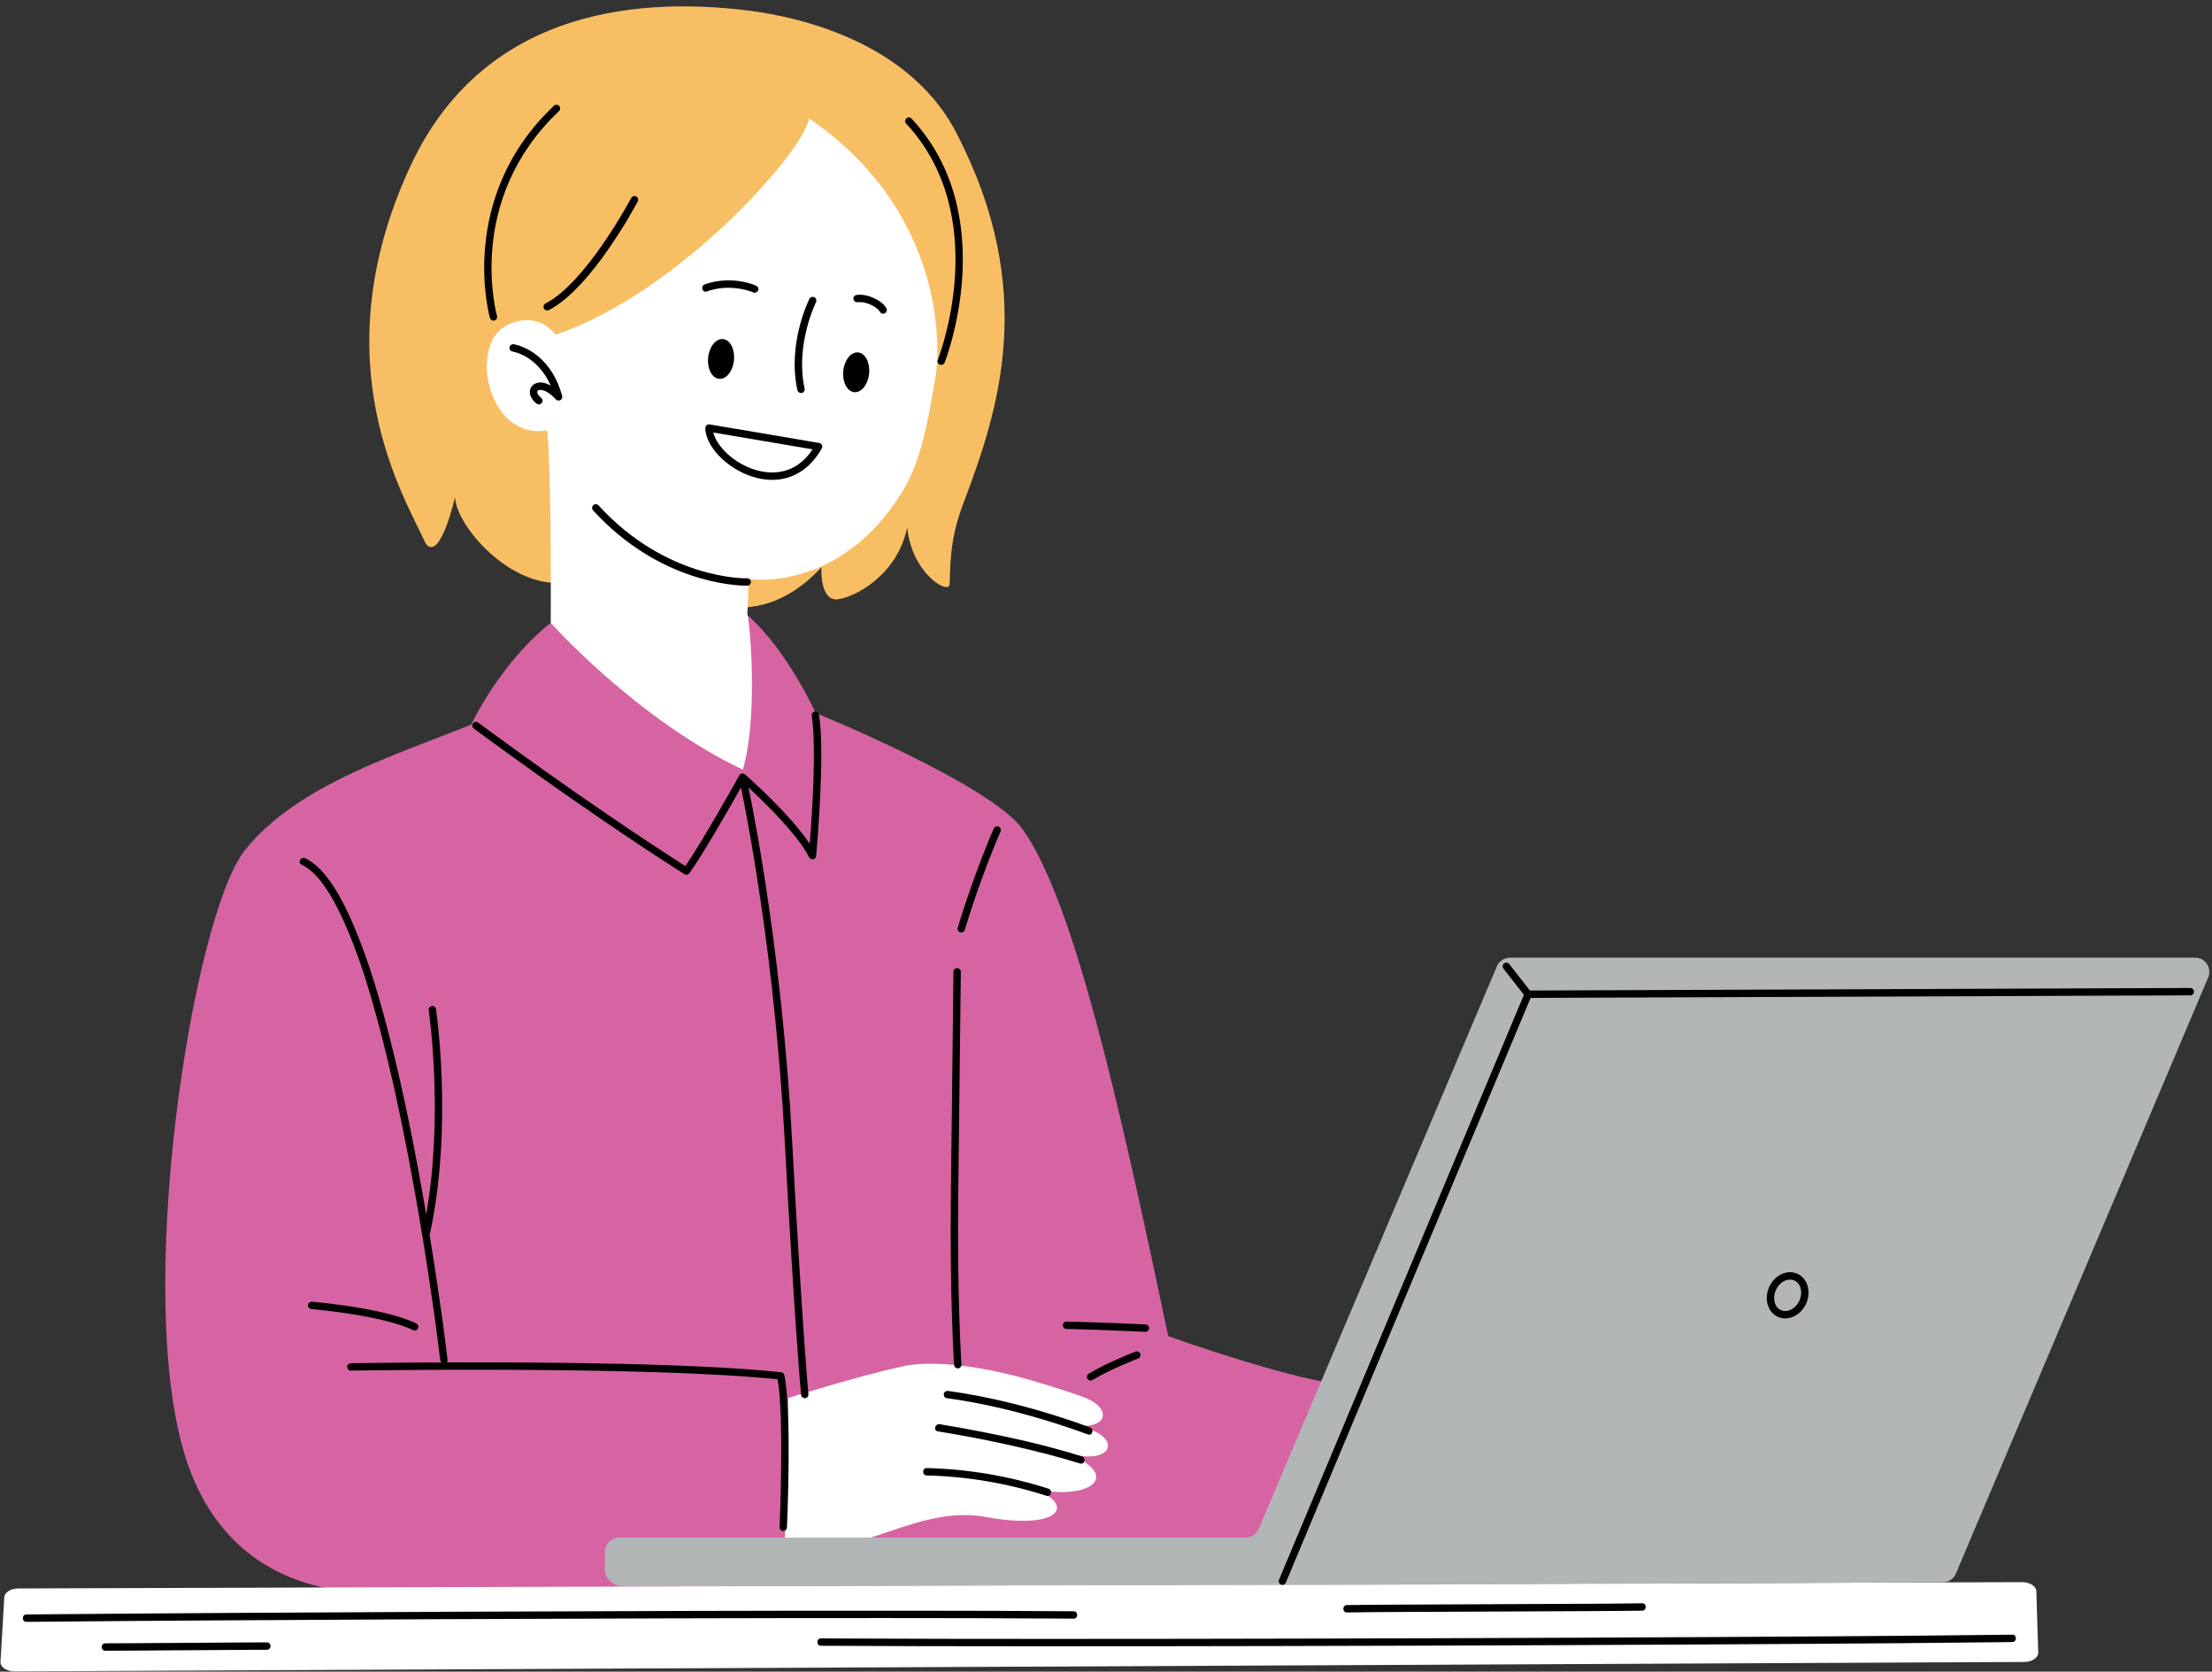
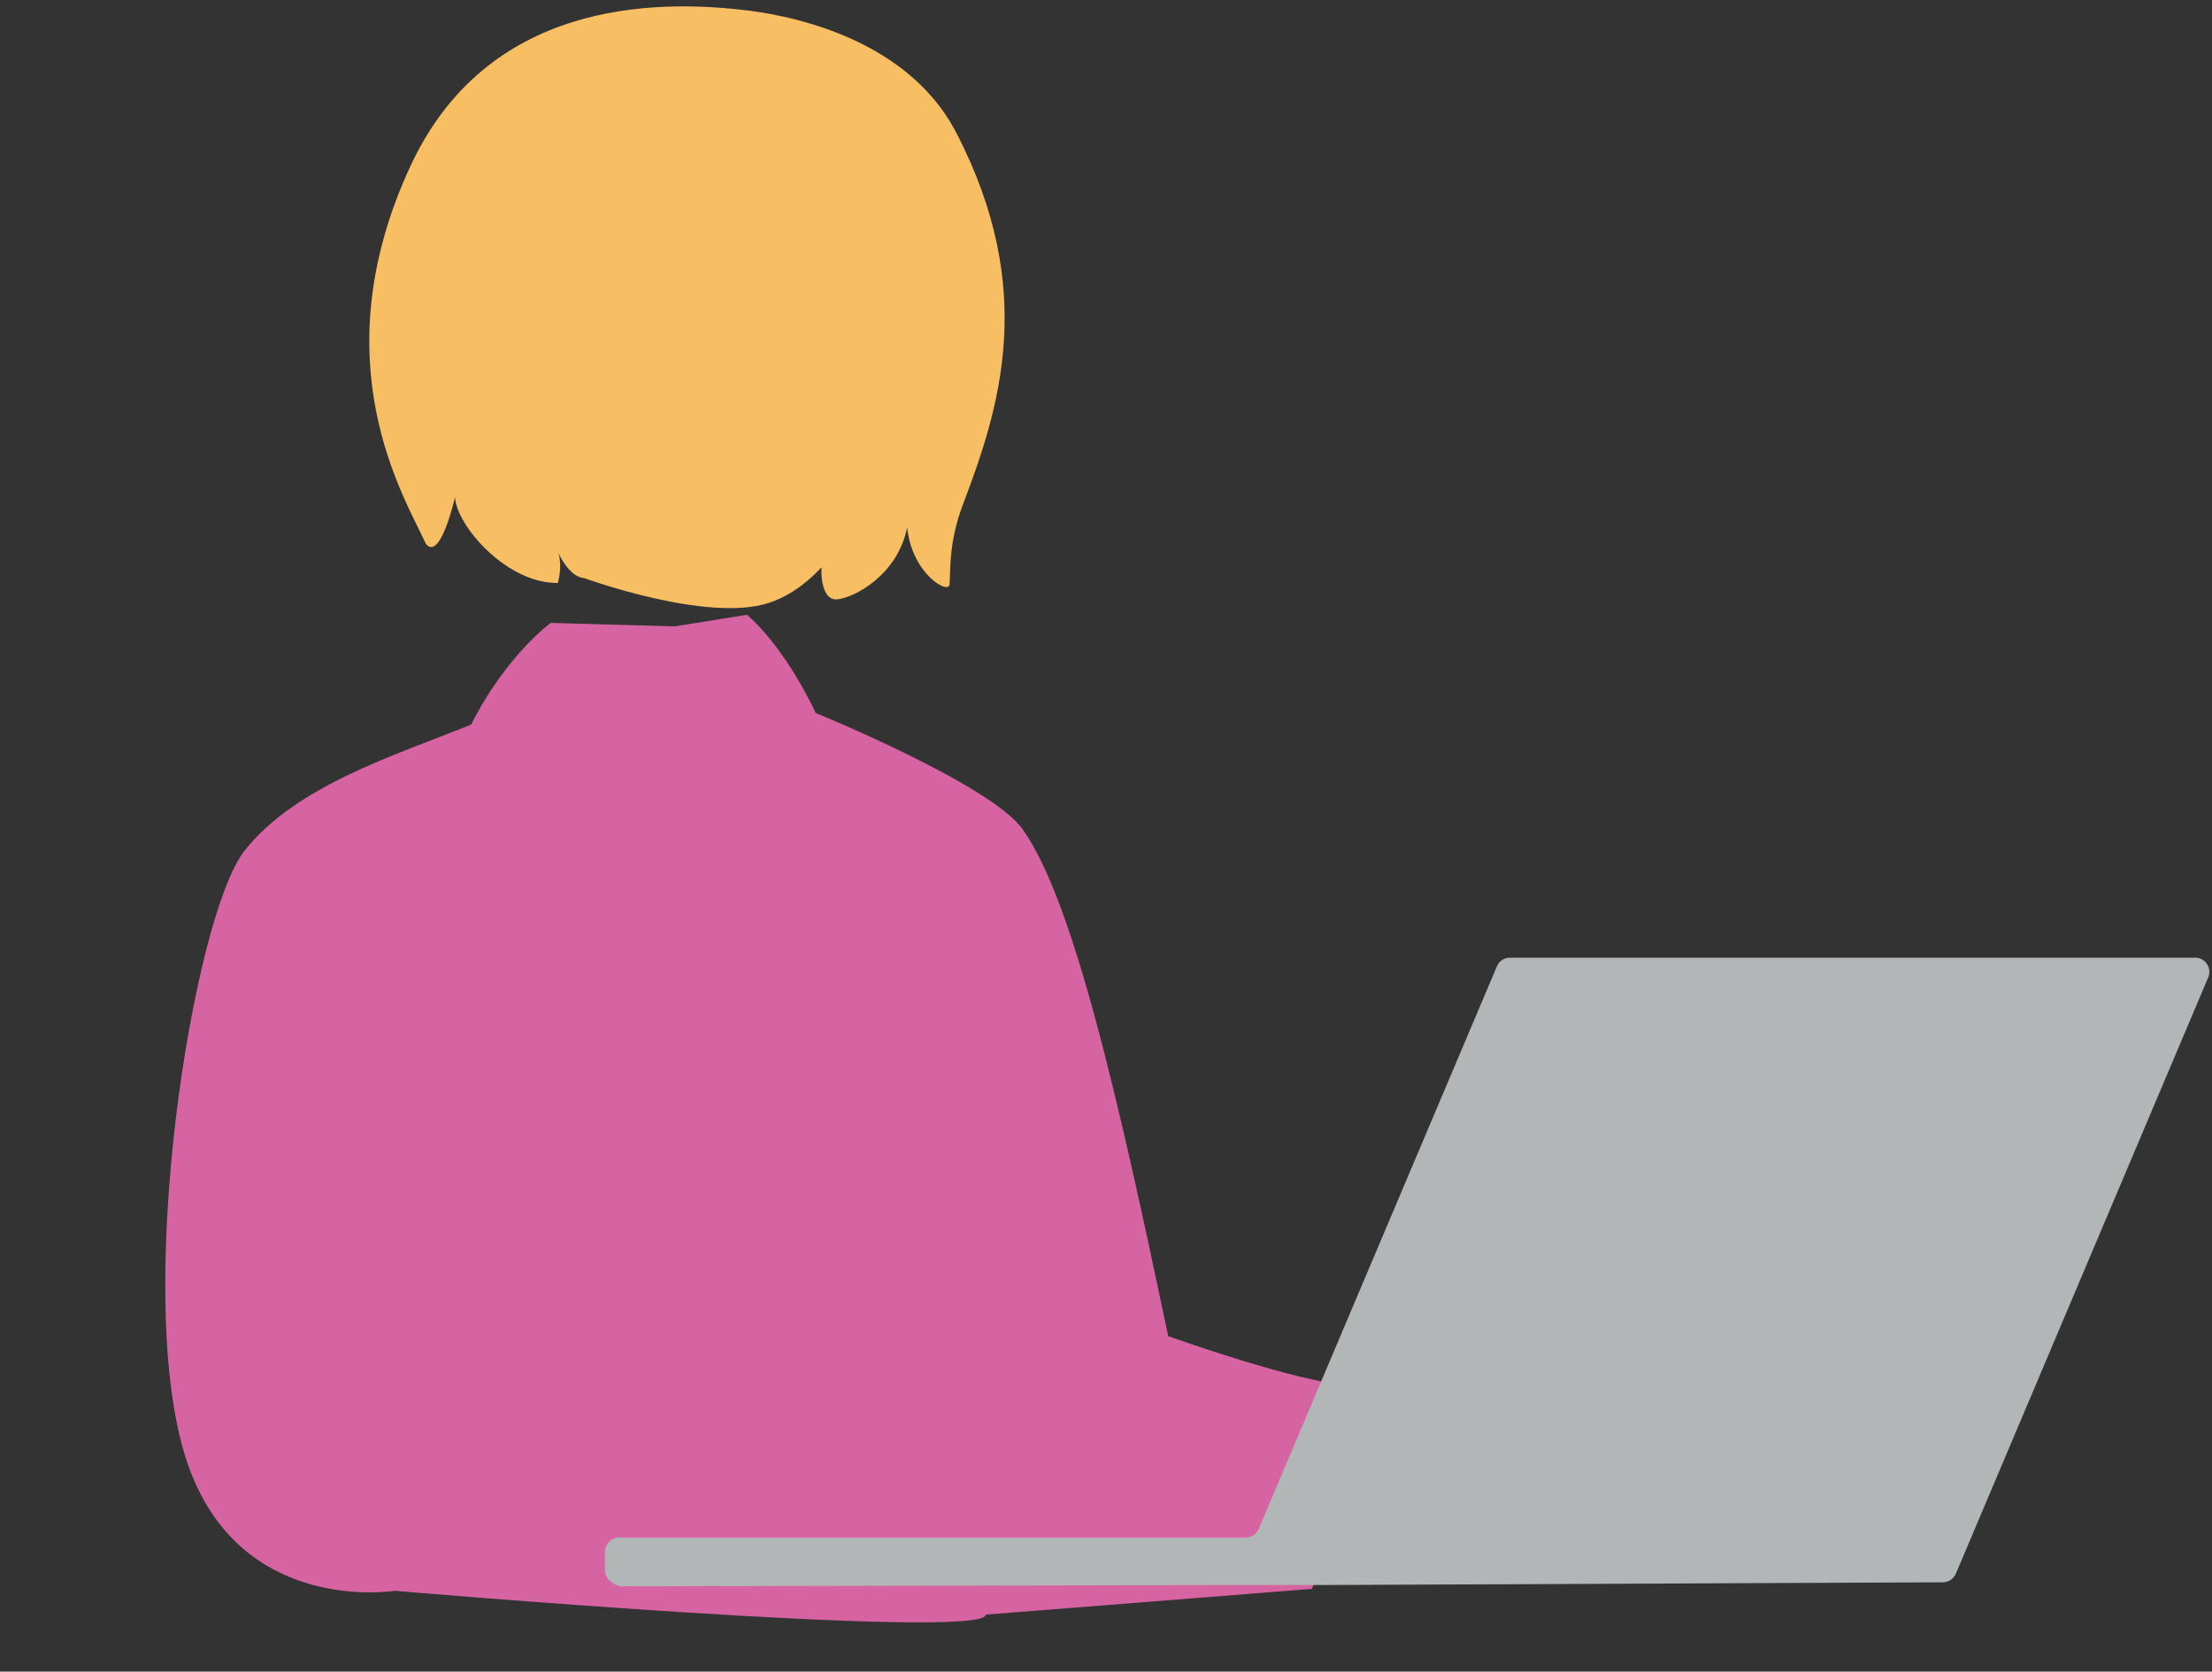
<svg xmlns="http://www.w3.org/2000/svg" fill="#000000" height="339.9" preserveAspectRatio="xMidYMid meet" version="1" viewBox="-0.1 -1.3 449.7 339.9" width="449.7" zoomAndPan="magnify">
  <rect x="-0.1" y="-1.3" width="449.7" height="339.9" fill="#333333" stroke="none" />
  <g id="change1_1">
    <path d="M266.618,321.773l-66.323,5.237c-0.068,5.41-120.134-4.846-120.134-4.846 s-31.428,5.166-42.124-25.878c-11.413-33.126,1.044-111.348,11.609-124.652 c10.565-13.304,30.652-19.348,46.044-25.609c7.043-14.022,16.174-20.674,16.174-20.674l25.174,0.717l14.733-2.361 c8.152,7.109,13.963,19.97,13.963,19.97s35.522,14.478,42.044,23.609c10.373,14.522,19.552,55.147,29.624,103.095 c0,0,27.652,9.913,37.044,9.913C283.835,280.295,266.618,321.773,266.618,321.773z M266.618,321.773l-66.323,5.237 c-0.068,5.41-120.134-4.846-120.134-4.846s-31.428,5.166-42.124-25.878 c-11.413-33.126,1.044-111.348,11.609-124.652c10.565-13.304,30.652-19.348,46.044-25.609 c7.043-14.022,16.174-20.674,16.174-20.674l25.174,0.717l14.733-2.361c8.152,7.109,13.963,19.97,13.963,19.97 s35.522,14.478,42.044,23.609c10.373,14.522,19.552,55.147,29.624,103.095c0,0,27.652,9.913,37.044,9.913 C283.835,280.295,266.618,321.773,266.618,321.773z" fill="#d664a3" />
  </g>
  <g id="change2_1">
    <path d="M195.672,101.254c-2.986,7.861-2.495,13.735-2.723,16.042c0.295,2.651-7.631-1.628-8.62-11.338 c-2.004,9.734-10.729,14.266-14.246,14.613c-2.547,0.251-3.334-3.471-3.171-6.517 c-0.092-0.027-4.233,5.137-10.733,7.247c-12.554,4.076-37.527-5.057-37.527-5.057 c-2.748-0.132-4.938-4.352-5.279-5.254c0.958,2.878-0.066,6.257-0.066,6.257 c-10.5,0.076-20.632-11.753-20.903-17.459c0,0-2.979,13.25-5.944,9.462c-4.106-9.144-21.669-36.694-3.17-76.677 C98.95-1.269,133.028-1.311,150.938,0.713c6.929,0.783,32.801,4.603,43.367,24.966 C210.952,57.762,202.995,81.974,195.672,101.254z M195.672,101.254c-2.986,7.861-2.495,13.735-2.723,16.042 c0.295,2.651-7.631-1.628-8.62-11.338c-2.004,9.734-10.729,14.266-14.246,14.613 c-2.547,0.251-3.334-3.471-3.171-6.517c-0.092-0.027-4.233,5.137-10.733,7.247 c-12.554,4.076-37.527-5.057-37.527-5.057c-2.748-0.132-4.938-4.352-5.279-5.254 c0.958,2.878-0.066,6.257-0.066,6.257c-10.5,0.076-20.632-11.753-20.903-17.459c0,0-2.979,13.25-5.944,9.462 c-4.106-9.144-21.669-36.694-3.17-76.677C98.95-1.269,133.028-1.311,150.938,0.713 c6.929,0.783,32.801,4.603,43.367,24.966C210.952,57.762,202.995,81.974,195.672,101.254z" fill="#f8be64" />
  </g>
  <g id="change3_1">
-     <path d="M216.857,294.179c11.973,4.887,3.804,9.937-7.251,7.079c9.332,3.309,5.961,8.703-9.286,5.896 c-13.58-2.5-24.966,7.835-40.919,7.281l0.762-31.484c0,0,13.816-4.354,23.115-6.397c0,0,8.704-2.618,28.338,3.427 c4.454,1.371,7.606,2.392,9.223,3.071c4.78,2.009,4.719,6.301-2.772,5.51 C228.362,289.928,226.952,297.046,216.857,294.179z M411.004,320.403L3.626,321.684 c-1.538,0.005-2.798,0.805-2.857,1.815l-0.767,13.095c-0.063,1.075,1.253,1.967,2.891,1.96l408.524-1.919 c1.601-0.007,2.884-0.873,2.852-1.925l-0.379-12.456C413.859,321.222,412.574,320.399,411.004,320.403z M112.845,66.754c0,0-3.432-5.058-9.834-1.955c-8.012,3.884-3.905,23.6,8.143,21.383 c0.898,9.547,0.709,39.17,0.709,39.17s17.407,19.552,39.059,29.856c3-10.5,1.63-28.109,0.913-31.761 c0.352-5.916,0.108-7.02,0.108-7.02s18.901,3.047,31.608-18.11c4.102-6.83,5.315-16.205,6.688-23.915 c1.36-13.759-3.294-36.304-25.895-51.645C163.729,28.988,138.065,58.236,112.845,66.754z" fill="#ffffff" />
-   </g>
+     </g>
  <g id="change4_1">
    <path d="M306.88,193.425h139.29c2.069,0,3.467,2.111,2.661,4.016L397.529,318.673 c-0.452,1.069-1.5,1.763-2.661,1.763l-126.424,0.554h-17.478l-124.565,0.261c-1.596,0-3.522-1.554-3.522-3.15 v-3.873c0-1.596,1.294-2.889,2.889-2.889h127.369c1.161,0,2.208-0.694,2.661-1.763l48.421-114.387 C304.672,194.119,305.72,193.425,306.88,193.425z M306.88,193.425h139.29c2.069,0,3.467,2.111,2.661,4.016 L397.529,318.673c-0.452,1.069-1.5,1.763-2.661,1.763l-126.424,0.554h-17.478l-124.565,0.261 c-1.596,0-3.522-1.554-3.522-3.15v-3.873c0-1.596,1.294-2.889,2.889-2.889h127.369c1.161,0,2.208-0.694,2.661-1.763 l48.421-114.387C304.672,194.119,305.72,193.425,306.88,193.425z" fill="#b2b6b6" />
  </g>
  <g id="change5_1">
-     <path d="M143.552,85.169c-0.169,0.145-0.264,0.358-0.26,0.581c0.068,4,4.936,8.727,10.417,10.114 c1.089,0.275,2.152,0.411,3.179,0.411c4.162,0,7.737-2.228,10.085-6.396c0.12-0.213,0.129-0.47,0.024-0.69 s-0.31-0.376-0.551-0.417c0,0-14.567-2.488-22.28-3.774C143.948,84.962,143.721,85.023,143.552,85.169z M165.103,90.064c-3.495,5.295-8.354,5.023-11.026,4.345c-4.736-1.199-8.44-4.856-9.159-7.766 C151.462,87.739,161.758,89.493,165.103,90.064z M61.196,174.507c1.789,0.838,3.204,2.381,4.356,3.953 c1.697,2.315,3.026,4.895,4.209,7.503c3.179,7.007,5.372,14.473,7.336,21.896 c2.27,8.582,4.136,17.269,5.806,25.986c1.54,8.038,2.903,16.11,4.13,24.201 c0.821,5.415,1.567,10.668,2.222,16.046c0.045,0.372,0.09,0.743,0.134,1.115c0.027,0.228,0.137,0.399,0.283,0.518 c-10.768,0.04-18.247,0.163-18.459,0.167c-0.415,0.007-0.744,0.349-0.737,0.763 c0.007,0.414,0.348,0.743,0.763,0.737c0.603-0.012,60.208-0.998,86.749,1.764c1.376,7.679,0.412,29.833,0.402,30.061 c-0.019,0.414,0.302,0.764,0.716,0.782c0.011,0.001,0.022,0.001,0.034,0.001c0.399,0,0.731-0.315,0.749-0.717 c0.043-0.963,1.03-23.659-0.537-30.973c-0.068-0.316-0.331-0.554-0.653-0.589 c-16.876-1.82-47.771-2.063-67.965-2.001c0.115-0.119,0.183-0.287,0.156-0.514 c-0.591-5.028-1.294-10.045-2.034-15.053c-0.519-3.513-1.069-7.021-1.643-10.525c0.063-0.084,0.115-0.177,0.139-0.287 c4.67-21.795,1.217-45.23,1.182-45.465c-0.062-0.409-0.445-0.691-0.854-0.629 c-0.409,0.061-0.691,0.443-0.629,0.854c0.033,0.219,3.092,21.032-0.508,41.522 c-0.52-3.058-1.056-6.112-1.623-9.162c-1.641-8.832-3.475-17.634-5.686-26.342 c-1.961-7.722-4.166-15.448-7.257-22.804c-1.2-2.855-2.529-5.681-4.215-8.286c-1.262-1.949-2.745-3.856-4.682-5.175 c-0.358-0.244-0.733-0.46-1.125-0.644C61.084,172.805,60.321,174.098,61.196,174.507z M84.211,269.254 c0.255,0,0.503-0.13,0.644-0.364c0.213-0.355,0.098-0.816-0.257-1.029c-0.198-0.118-5.034-2.923-21.255-4.485 c-0.414-0.049-0.778,0.262-0.818,0.674c-0.04,0.413,0.262,0.779,0.675,0.818 c15.773,1.52,20.584,4.254,20.63,4.282C83.948,269.22,84.08,269.254,84.211,269.254z M139.041,176.449 c0.124,0.079,0.264,0.117,0.402,0.117c0.233,0,0.462-0.108,0.608-0.31c2.714-3.758,8.247-13.454,10.492-17.433 c1.528,7.394,6.919,35.437,8.89,71.817c2.129,39.279,3.317,51.565,3.329,51.685 c0.038,0.388,0.365,0.677,0.746,0.677c0.024,0,0.049-0.001,0.074-0.004c0.413-0.04,0.714-0.407,0.673-0.819 c-0.012-0.119-1.198-12.388-3.324-51.62c-1.948-35.941-7.229-63.795-8.854-71.721 c3.207,2.97,10.027,9.586,12.326,14.184c0.15,0.301,0.479,0.464,0.81,0.402c0.329-0.062,0.577-0.335,0.608-0.669 c0.078-0.851,1.885-20.925,0.58-28.756c-0.068-0.409-0.46-0.683-0.863-0.617 c-0.409,0.068-0.685,0.455-0.617,0.863c1.016,6.097,0.045,20.394-0.399,26.031 c-4.081-6.129-12.756-13.759-13.165-14.118c-0.014-0.012-0.033-0.015-0.048-0.026 c-0.051-0.039-0.106-0.065-0.166-0.09c-0.038-0.016-0.073-0.035-0.114-0.044c-0.066-0.015-0.134-0.013-0.203-0.01 c-0.031,0.002-0.061-0.01-0.092-0.004c-0.006,0.001-0.011,0.006-0.017,0.007c-0.007,0.001-0.014-0.001-0.021,0.001 c-0.092,0.021-0.173,0.062-0.247,0.111c-0.007,0.005-0.016,0.005-0.023,0.01c-0.086,0.061-0.154,0.141-0.207,0.231 c-0.003,0.006-0.01,0.009-0.013,0.015c-0.077,0.138-7.439,13.33-10.965,18.443 c-21.048-13.438-41.922-29.034-42.133-29.192c-0.332-0.248-0.801-0.181-1.05,0.151 c-0.248,0.332-0.181,0.801,0.151,1.05C96.425,146.967,117.742,162.895,139.041,176.449z M174.14,60.153 c0.26-0.027,0.521-0.034,0.782-0.019c0.29,0.016,0.345,0.025,0.636,0.085c0.252,0.052,0.501,0.119,0.746,0.2 c0.283,0.093,0.422,0.148,0.642,0.251c0.222,0.104,0.439,0.22,0.649,0.347c0.106,0.064,0.209,0.131,0.311,0.201 c0.049,0.034,0.098,0.069,0.147,0.104c0.01,0.007,0.013,0.01,0.021,0.016c0.168,0.134,0.328,0.278,0.473,0.436 c0.027,0.029,0.052,0.061,0.08,0.09c0.008,0.009,0.006,0.006,0.012,0.012c0.056,0.079,0.108,0.158,0.156,0.242 c0.2,0.352,0.68,0.472,1.026,0.269c0.354-0.207,0.469-0.672,0.269-1.026c-0.512-0.903-1.468-1.553-2.388-1.985 c-1.099-0.517-2.341-0.848-3.563-0.721c-0.403,0.042-0.75,0.315-0.75,0.75 C173.39,59.776,173.734,60.196,174.14,60.153z M173.565,78.441c1.452,0.143,2.807-1.549,3.028-3.78 c0.221-2.231-0.778-4.156-2.229-4.3c-1.452-0.143-2.807,1.549-3.028,3.78 C171.115,76.372,172.113,78.297,173.565,78.441z M143.574,57.972c3.062-1.1,6.546-0.983,9.561,0.217 c0.379,0.151,0.82-0.165,0.923-0.524c0.122-0.425-0.149-0.773-0.524-0.922c-3.232-1.286-7.079-1.395-10.358-0.217 C142.273,56.85,142.662,58.3,143.574,57.972z M146.09,75.726c1.452,0.143,2.807-1.549,3.028-3.78 c0.221-2.231-0.778-4.156-2.229-4.3c-1.452-0.143-2.807,1.549-3.028,3.78 C143.641,73.657,144.639,75.582,146.09,75.726z M162.744,78.616c0.053,0,0.107-0.005,0.162-0.018 c0.405-0.089,0.66-0.489,0.571-0.894c-1.952-8.865,2.269-17.467,2.312-17.553 c0.185-0.371,0.035-0.821-0.335-1.006c-0.371-0.185-0.821-0.035-1.006,0.335 c-0.185,0.369-4.504,9.15-2.435,18.546C162.089,78.378,162.399,78.616,162.744,78.616z M109.455,78.017 c0.627-0.175,1.905,0.212,3.456,1.895c0.234,0.254,0.612,0.316,0.915,0.147c0.302-0.168,0.451-0.52,0.359-0.854 c-2.558-9.323-9.556-10.463-9.852-10.507c-0.404-0.064-0.788,0.221-0.85,0.629c-0.062,0.408,0.219,0.79,0.627,0.854 c0.23,0.036,5.073,0.862,7.749,6.925c-1.363-0.779-2.358-0.664-2.815-0.534c-0.736,0.209-1.257,0.758-1.394,1.467 c-0.178,0.925,0.325,1.947,1.345,2.734c0.136,0.105,0.297,0.156,0.458,0.156c0.225,0,0.446-0.1,0.594-0.292 c0.253-0.328,0.192-0.799-0.136-1.052c-0.662-0.511-0.838-1-0.788-1.263 C109.153,78.175,109.264,78.071,109.455,78.017z M100.225,63.898c0.07,0,0.141-0.01,0.211-0.03 c0.398-0.116,0.625-0.533,0.509-0.93c-0.068-0.233-6.587-23.474,12.596-41.642 c0.301-0.285,0.314-0.759,0.029-1.06c-0.285-0.301-0.759-0.313-1.06-0.029 C92.668,38.997,99.435,63.117,99.506,63.358C99.601,63.686,99.901,63.898,100.225,63.898z M110.477,61.424 c0.133,0.259,0.396,0.407,0.667,0.407c0.115,0,0.232-0.026,0.342-0.083c8.671-4.454,17.689-21.372,18.069-22.09 c0.193-0.366,0.054-0.82-0.312-1.014s-0.82-0.053-1.014,0.312c-0.091,0.172-9.177,17.219-17.429,21.457 C110.433,60.603,110.288,61.055,110.477,61.424z M190.554,71.862c-0.154,0.384,0.032,0.821,0.416,0.976 c0.092,0.037,0.186,0.054,0.28,0.054c0.297,0,0.578-0.177,0.696-0.47c0.119-0.296,11.69-29.79-6.726-49.609 c-0.282-0.304-0.757-0.32-1.06-0.039c-0.303,0.282-0.321,0.756-0.039,1.06 C201.881,42.949,190.669,71.575,190.554,71.862z M121.581,101.466c-0.279-0.306-0.754-0.326-1.06-0.049 c-0.306,0.279-0.328,0.754-0.049,1.06c13.554,14.854,29.333,15.311,31.184,15.311c0.109,0,0.169-0.002,0.179-0.002 c0.414-0.015,0.737-0.362,0.722-0.775c-0.014-0.415-0.396-0.751-0.775-0.724 C151.623,116.305,135.443,116.657,121.581,101.466z M214.77,327.8c1.132,0.007,2.264,0.016,3.397,0.025 c0.966,0.008,0.966-1.492,0-1.5c-11.211-0.089-22.424-0.109-33.635-0.117c-14.557-0.011-29.113,0.01-43.67,0.044 c-15.875,0.038-31.749,0.094-47.624,0.164c-15.276,0.067-30.552,0.147-45.828,0.242 c-12.754,0.08-25.507,0.168-38.26,0.281c-1.295,0.011-2.589,0.023-3.884,0.035c-0.965,0.009-0.967,1.509,0,1.5 c12.3-0.114,24.601-0.203,36.901-0.283c15.116-0.098,30.233-0.18,45.349-0.25 c15.906-0.073,31.812-0.133,47.718-0.175c14.782-0.039,29.564-0.065,44.346-0.061 C191.311,327.708,203.041,327.723,214.77,327.8z M409.004,331.084c-12.096,0.157-24.194,0.247-36.291,0.331 c-16.618,0.115-33.236,0.202-49.854,0.275c-18.507,0.081-37.015,0.143-55.523,0.187 c-17.716,0.042-35.433,0.069-53.15,0.068c-14.371-0-28.741-0.014-43.112-0.082 c-1.427-0.007-2.854-0.014-4.281-0.022c-0.965-0.005-0.967,1.494,0,1.5c13.818,0.079,27.637,0.097,41.455,0.102 c17.503,0.007,35.007-0.014,52.51-0.052c18.557-0.04,37.114-0.098,55.671-0.175 c16.934-0.07,33.867-0.154,50.801-0.265c12.757-0.084,25.514-0.175,38.27-0.325c1.168-0.014,2.335-0.028,3.503-0.043 C409.969,332.572,409.971,331.072,409.004,331.084z M295.608,326.419c9.282-0.042,18.565-0.074,27.847-0.129 c3.434-0.02,6.868-0.037,10.302-0.088c0.964-0.014,0.967-1.514,0-1.5c-7.294,0.107-14.591,0.113-21.886,0.146 c-9.282,0.042-18.564,0.074-27.847,0.129c-3.434,0.02-6.868,0.037-10.302,0.088c-0.964,0.014-0.967,1.514,0,1.5 C281.016,326.457,288.313,326.451,295.608,326.419z M54.169,332.653c-3.915,0.001-7.83,0.038-11.744,0.064 c-5.277,0.034-10.555,0.071-15.832,0.102c-1.762,0.01-3.524,0.023-5.286,0.024c-0.965,0-0.967,1.5,0,1.5 c3.915-0.001,7.83-0.038,11.744-0.064c5.277-0.034,10.555-0.071,15.832-0.102 c1.762-0.01,3.524-0.023,5.286-0.023C55.134,334.152,55.136,332.652,54.169,332.653z M195.096,188.274 c0.073,0.022,0.145,0.032,0.218,0.032c0.322,0,0.62-0.209,0.717-0.533c3.338-11.041,7.234-19.913,7.273-20.002 c0.168-0.379-0.004-0.822-0.383-0.989c-0.38-0.167-0.822,0.004-0.989,0.383 c-0.04,0.089-3.971,9.04-7.336,20.173C194.475,187.736,194.7,188.153,195.096,188.274z M195.238,196.304 c0.005-0.414-0.327-0.754-0.742-0.759c-0.003,0-0.005,0-0.008,0c-0.41,0-0.745,0.33-0.75,0.741 c0,0-0.261,22.956-0.522,44.869c-0.258,21.692,0.645,34.951,0.654,35.082c0.027,0.396,0.357,0.698,0.747,0.698 c0.018,0,0.035-0.001,0.053-0.002c0.413-0.028,0.725-0.387,0.696-0.8c-0.009-0.131-0.908-13.336-0.65-34.961 C194.976,219.26,195.238,196.304,195.238,196.304z M216.708,268.914c7.92,0.192,15.944,0.582,16.025,0.586 c0.012,0.001,0.024,0.001,0.037,0.001c0.398,0,0.729-0.312,0.748-0.714c0.021-0.413-0.299-0.765-0.713-0.785 c-0.08-0.004-8.122-0.395-16.061-0.588c-0.006,0-0.012,0-0.019,0c-0.406,0-0.739,0.324-0.75,0.731 C215.967,268.56,216.294,268.903,216.708,268.914z M231.276,274.931c0.388-0.147,0.582-0.581,0.435-0.968 c-0.147-0.388-0.581-0.579-0.968-0.435c-0.227,0.087-5.585,2.138-9.51,4.492 c-0.355,0.214-0.471,0.674-0.257,1.029c0.141,0.234,0.389,0.364,0.644,0.364c0.131,0,0.265-0.034,0.385-0.106 C225.813,277.022,231.222,274.951,231.276,274.931z M221.491,288.927c-7.292-2.661-14.779-4.84-22.399-6.332 c-2.117-0.415-4.245-0.771-6.382-1.063c-0.404-0.055-0.8,0.098-0.923,0.524 c-0.1,0.349,0.123,0.868,0.524,0.922c7.682,1.05,15.247,2.922,22.625,5.285 c2.066,0.662,4.118,1.367,6.156,2.11C222.001,290.705,222.392,289.256,221.491,288.927z M219.861,294.832 c-7.43-2.333-15.081-4.009-22.729-5.452c-2.058-0.388-4.12-0.753-6.187-1.089 c-0.944-0.153-1.351,1.292-0.399,1.446c7.683,1.248,15.333,2.822,22.86,4.805 c2.031,0.535,4.052,1.107,6.056,1.736C220.385,296.569,220.78,295.121,219.861,294.832z M213.06,301.399 c-8.003-2.566-16.36-3.991-24.763-4.191c-0.966-0.023-0.965,1.477,0,1.5c8.276,0.197,16.482,1.611,24.364,4.137 C213.583,303.141,213.978,301.693,213.06,301.399z M445.183,199.588c-0.001,0-0.002,0-0.003,0l-134.241,0.52 l-4.208-5.384c-0.254-0.326-0.727-0.387-1.053-0.129c-0.326,0.255-0.384,0.727-0.129,1.053l4.164,5.327 l-49.787,118.943c-0.16,0.383,0.019,0.822,0.401,0.981c0.095,0.04,0.193,0.059,0.29,0.059 c0.293,0,0.571-0.173,0.691-0.46l49.765-118.891l134.112-0.519c0.414-0.002,0.749-0.339,0.747-0.753 C445.931,199.922,445.596,199.588,445.183,199.588z M362.833,266.782c1.69,0,3.41-1.144,4.251-3.005 c1.092-2.417,0.296-5.144-1.773-6.079c-1.025-0.463-2.198-0.424-3.298,0.113c-1.053,0.514-1.917,1.429-2.436,2.576 c-1.092,2.416-0.296,5.143,1.773,6.078C361.826,266.681,362.328,266.782,362.833,266.782z M360.945,261.005 c0.374-0.829,0.987-1.484,1.727-1.846c0.381-0.185,0.771-0.279,1.147-0.279c0.306,0,0.602,0.061,0.876,0.185 c1.315,0.594,1.774,2.431,1.023,4.095c-0.752,1.664-2.432,2.532-3.749,1.938 C360.653,264.504,360.194,262.668,360.945,261.005z" />
-   </g>
+     </g>
</svg>